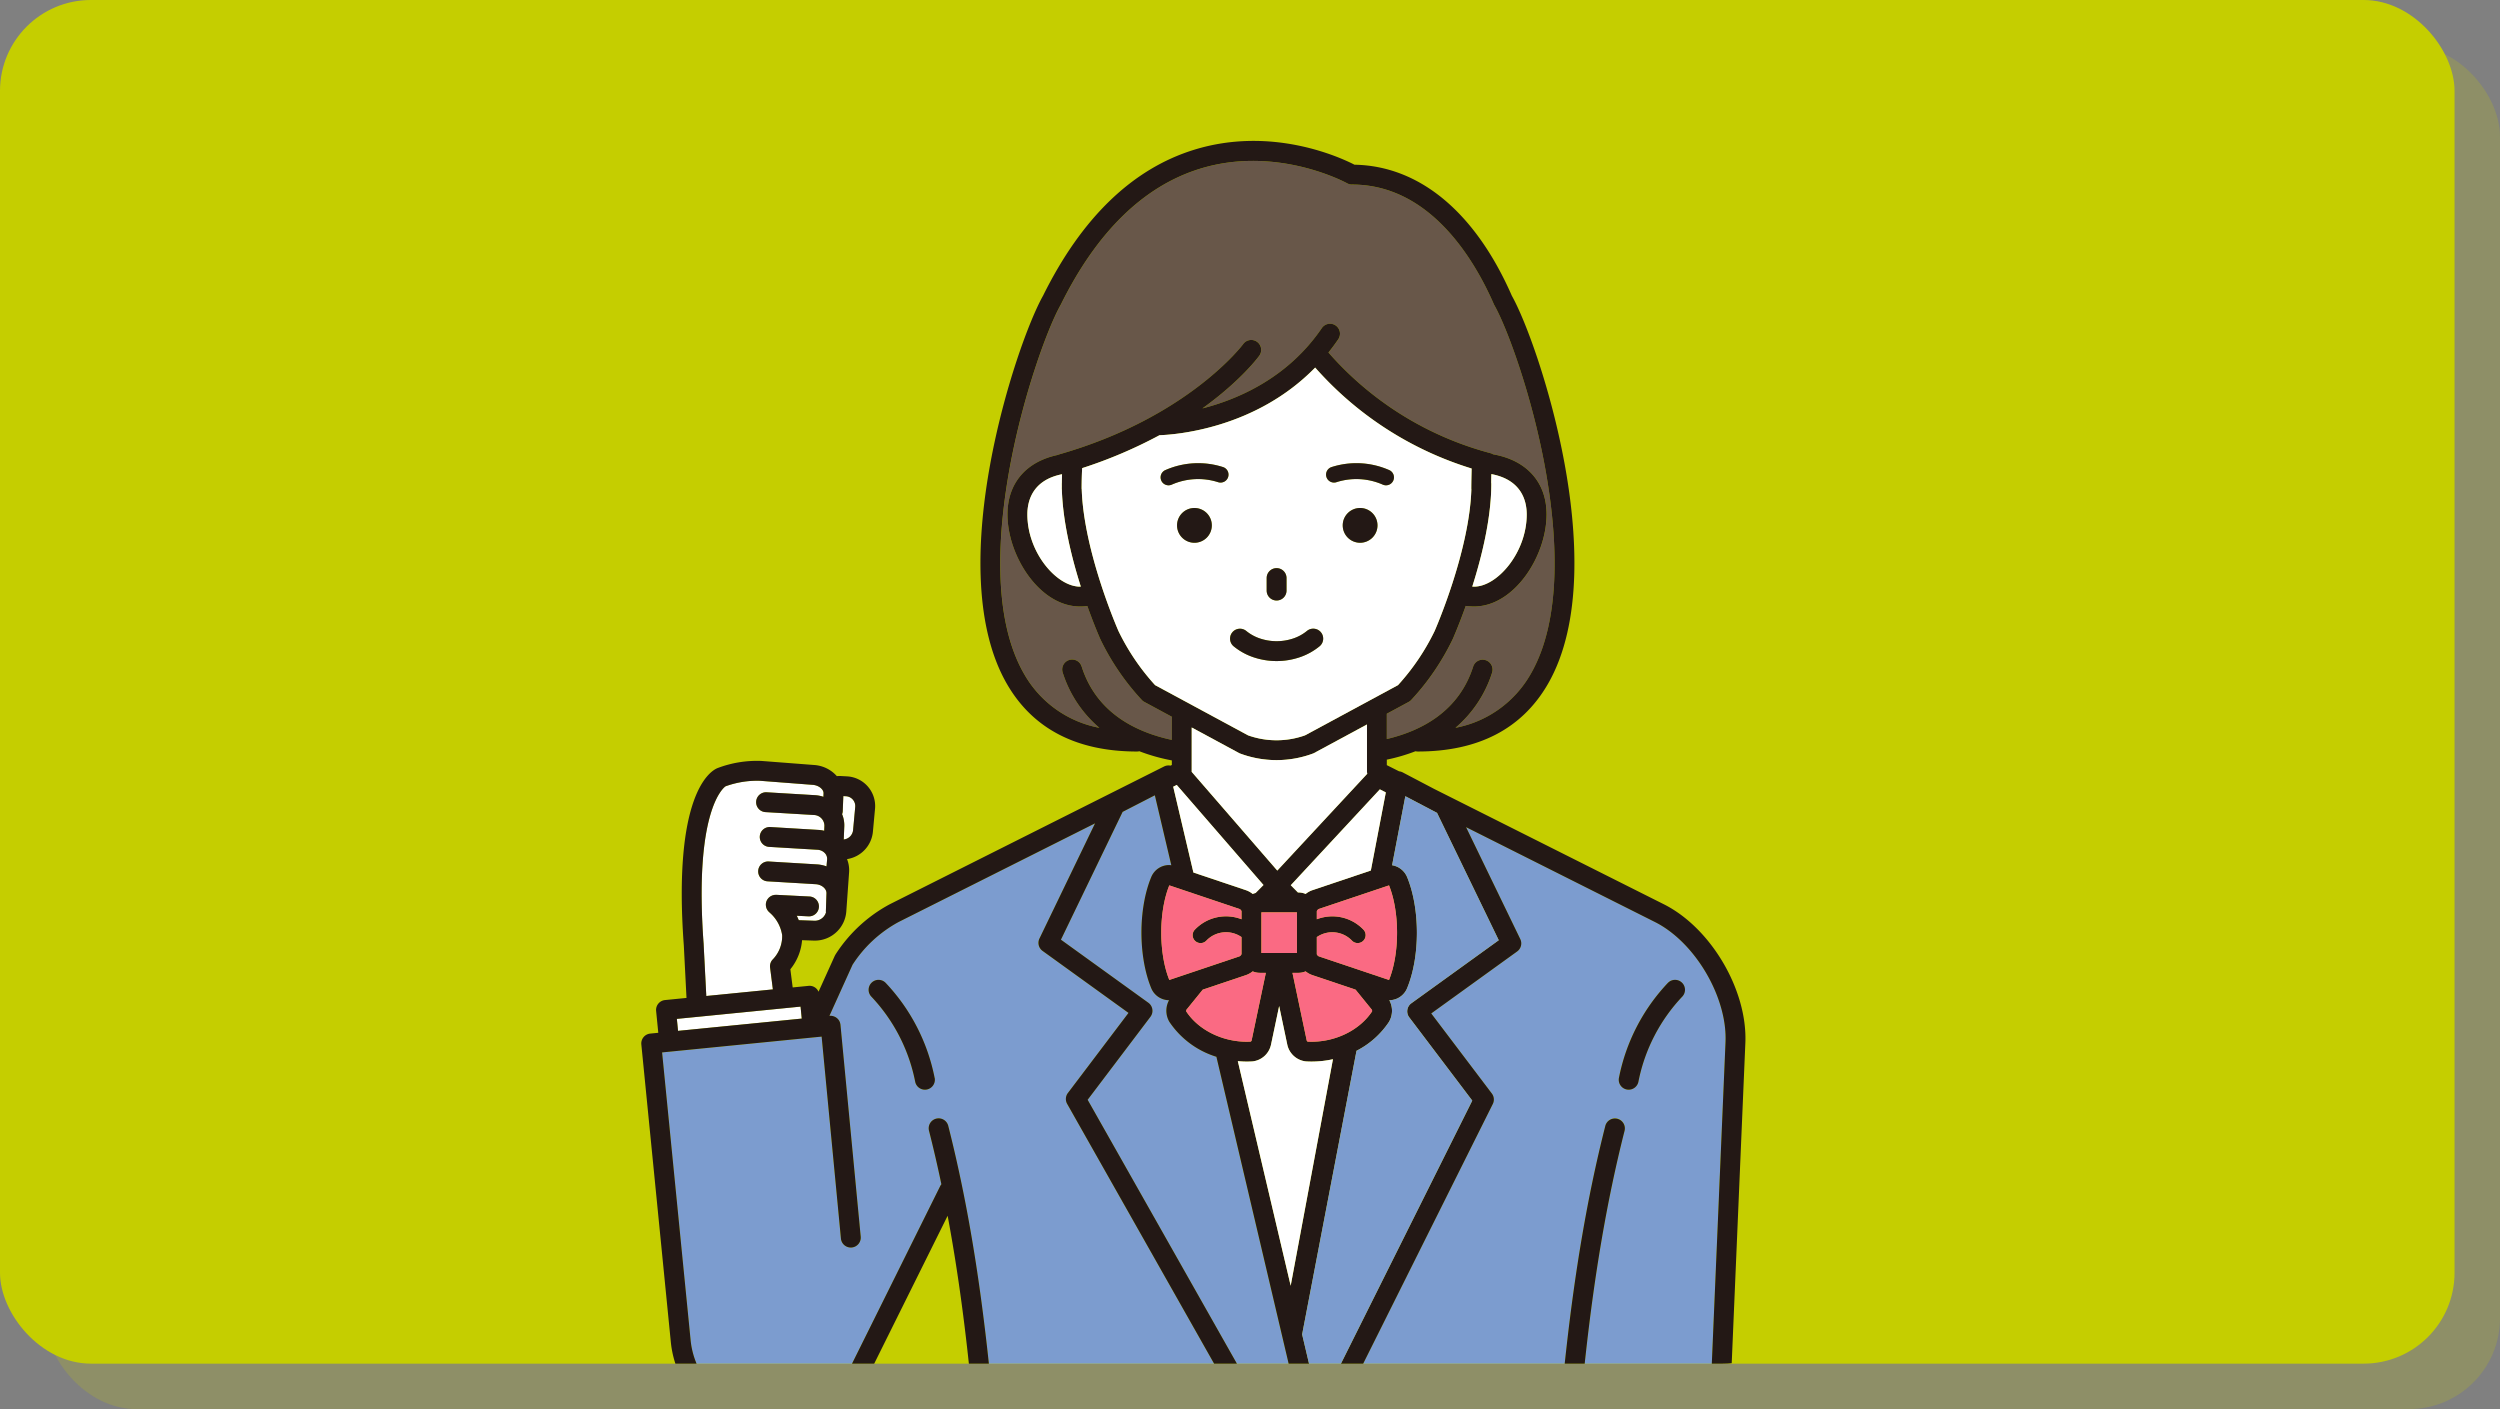
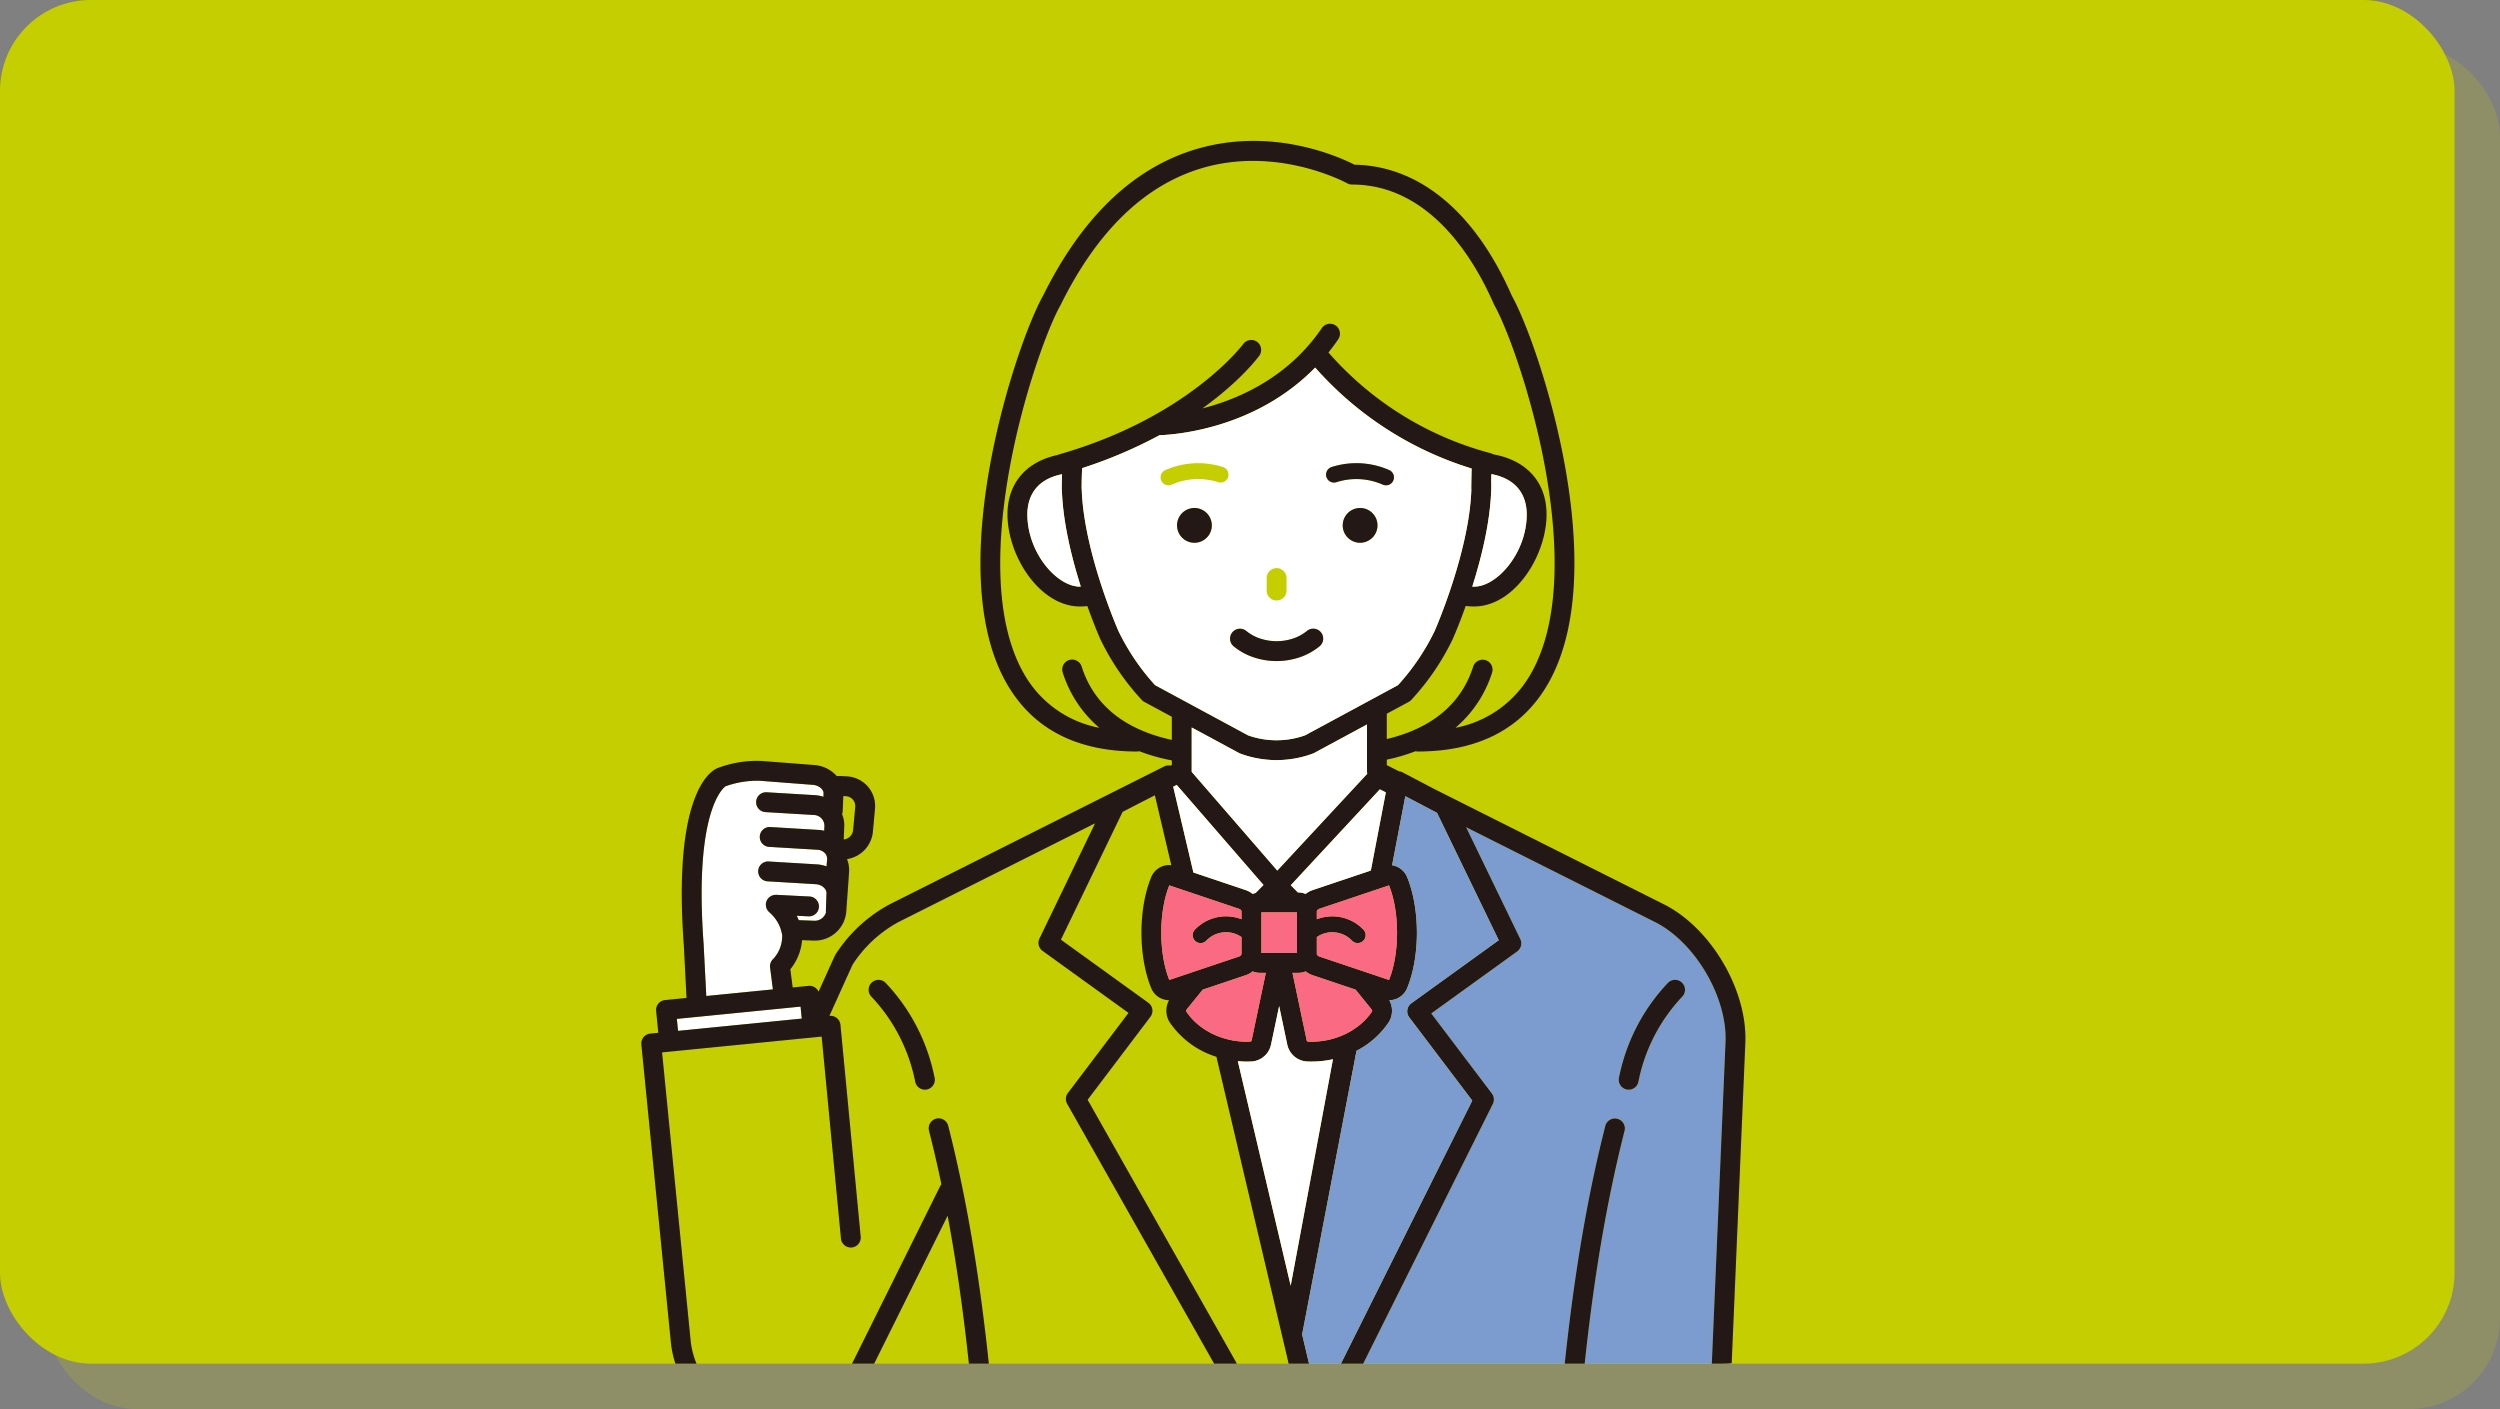
<svg xmlns="http://www.w3.org/2000/svg" width="550" height="310" viewBox="0 0 550 310">
  <rect x="0" y="0" width="550" height="310" fill="#808080" stroke="none" />
  <defs>
    <clipPath id="clip-path">
      <rect id="長方形_94" data-name="長方形 94" width="300" height="300" rx="20" transform="translate(100 6458)" fill="#c5ce00" />
    </clipPath>
  </defs>
  <g id="voice_02_sp" transform="translate(-50 -10747)">
    <rect id="長方形_160" data-name="長方形 160" width="540" height="300" rx="20" transform="translate(60 10757)" fill="#c5ce00" opacity="0.198" style="mix-blend-mode: multiply;isolation: isolate" />
    <g id="グループ_681" data-name="グループ 681">
      <rect id="長方形_161" data-name="長方形 161" width="540" height="300" rx="20" transform="translate(50 10747)" fill="#c5ce00" />
      <g id="マスクグループ_9" data-name="マスクグループ 9" transform="translate(49 4289)" clip-path="url(#clip-path)">
        <g id="グループ_615" data-name="グループ 615" transform="translate(-758.565 6231.047)">
-           <path id="パス_1487" data-name="パス 1487" d="M1001.738,591.765a6.346,6.346,0,0,1,.486,2.7l-.12,2.872a2.311,2.311,0,0,0,2.072-2.2l.455-4.93a2.17,2.17,0,0,0-2.063-2.39l-.553-.03-.13,3.3A2.144,2.144,0,0,1,1001.738,591.765Z" transform="translate(-56.913 -185.691)" fill="#fff" />
          <path id="パス_1488" data-name="パス 1488" d="M946.09,621.136a2.188,2.188,0,0,1,.515-1.707,7.36,7.36,0,0,0,2.144-5.416,8.242,8.242,0,0,0-2.774-4.99c-.035-.028-.06-.063-.093-.093a2.117,2.117,0,0,1-.2-.2c-.028-.033-.051-.069-.077-.1a2.044,2.044,0,0,1-.171-.257c-.014-.025-.024-.051-.037-.076a2.142,2.142,0,0,1-.134-.323c0-.013-.006-.026-.01-.039a2.141,2.141,0,0,1-.077-.378v-.013a2.2,2.2,0,0,1-.017-.334,2.159,2.159,0,0,1,.485-1.256h0a2.2,2.2,0,0,1,.294-.3c.023-.02.048-.035.072-.054a2.187,2.187,0,0,1,.268-.181c.041-.023.085-.041.128-.061a2.113,2.113,0,0,1,.251-.106c.055-.018.112-.03.168-.044a2.1,2.1,0,0,1,.238-.05c.067-.009.133-.009.2-.011s.124-.013.187-.01l7.315.369a2.185,2.185,0,0,1-.108,4.367l-.111,0-2.588-.131c.156.31.3.637.434.976l3.57.126a2.576,2.576,0,0,0,2.421-1.818,2.12,2.12,0,0,1-.018-.275l.133-3.967c.034-.98-1.065-1.907-2.349-1.983l-10.645-.636a2.185,2.185,0,0,1,.26-4.362l10.645.636a7.3,7.3,0,0,1,2.094.442l.134-1.516a1.8,1.8,0,0,0-.451-1.353,2.381,2.381,0,0,0-1.663-.789l-10.646-.636a2.185,2.185,0,1,1,.26-4.363l10.646.635a6.889,6.889,0,0,1,1.215.187l.047-1.136a2.384,2.384,0,0,0-2.3-2.335L945.1,586.94a2.185,2.185,0,1,1,.26-4.362l10.646.636a6.911,6.911,0,0,1,1.819.363l.031-.791c.031-.782-.976-1.737-2.368-1.844l-11.6-.894a20.385,20.385,0,0,0-7.606,1.217c-.49.34-6.971,5.448-4.813,34.7,0,.017,0,.033,0,.049l.582,11.381,14.649-1.452Z" transform="translate(-17.107 -181.32)" fill="#fff" />
          <rect id="長方形_90" data-name="長方形 90" width="27.351" height="2.649" transform="matrix(0.995, -0.099, 0.099, 0.995, 908.476, 451.107)" fill="#fff" />
-           <path id="パス_1489" data-name="パス 1489" d="M1119.109,390.307l-6.053-3.269a2.177,2.177,0,0,1-.515-.386,54,54,0,0,1-9.166-13.433c-.13-.294-1.361-3.093-2.847-7.263a14.386,14.386,0,0,1-1.626.093c-8.833,0-15.946-11.083-15.946-20.259,0-6.881,4.132-11.616,11.066-13.084a2.169,2.169,0,0,1,.306-.122c28.4-8.135,40.375-24.112,40.493-24.273a2.185,2.185,0,0,1,3.531,2.575c-.281.386-4.136,5.569-12.51,11.585,7.914-2.03,18.828-6.741,26.273-17.67a2.185,2.185,0,0,1,3.612,2.46q-1.041,1.528-2.154,2.91a71.785,71.785,0,0,0,35.641,22.147,2.163,2.163,0,0,1,.581.253c7.351,1.293,11.758,6.112,11.758,13.219,0,9.176-7.113,20.259-15.945,20.259a14.4,14.4,0,0,1-1.836-.122c-1.49,4.186-2.726,7-2.857,7.292a53.985,53.985,0,0,1-9.166,13.433,2.179,2.179,0,0,1-.515.386l-4.826,2.606v5.564c7.85-1.863,15.9-6.216,19-15.927a2.185,2.185,0,1,1,4.163,1.329,26.416,26.416,0,0,1-8.053,12.128A24.215,24.215,0,0,0,1198,381.016c7.274-12.482,5.77-31.652,3.228-45.535-2.957-16.148-8.412-30.865-11.167-35.727q-.056-.1-.1-.2c-4.287-9.833-14.044-26.329-31.219-26.329a2.189,2.189,0,0,1-1.07-.28c-.15-.084-15.462-8.454-32.427-3.178-12.382,3.85-22.664,13.9-30.56,29.882-.018.037-.038.073-.058.109-2.755,4.862-8.209,19.578-11.166,35.727-2.542,13.883-4.046,33.053,3.228,45.535a24.214,24.214,0,0,0,16.482,11.722,26.413,26.413,0,0,1-8.053-12.128,2.185,2.185,0,1,1,4.162-1.329c3.211,10.056,11.726,14.366,19.834,16.116Z" transform="translate(-101.739 -5.667)" fill="#685749" />
          <path id="パス_1490" data-name="パス 1490" d="M1317.811,624.29l-41.546-20.864,11.926,24.619a2.185,2.185,0,0,1-.688,2.724l-18.9,13.638,13.334,17.62a2.186,2.186,0,0,1,.212,2.295l-36.614,73.345,2.963,12.586a2.214,2.214,0,0,1,.058.5v17.953a2.171,2.171,0,0,1-.354,1.186h46.5a2.168,2.168,0,0,1-.457-1.473l.121-1.818c2.123-32,4.319-65.092,12.534-97.438a2.185,2.185,0,1,1,4.235,1.075c-8.117,31.959-10.3,64.847-12.408,96.652l-.12,1.818a2.173,2.173,0,0,1-.449,1.183l30.111-.018,5.078-119.157C1333.767,640.832,1326.653,628.73,1317.811,624.29Zm6.077,16.352a37.885,37.885,0,0,0-9.7,18.755,2.185,2.185,0,0,1-4.3-.8,42.259,42.259,0,0,1,10.789-20.93,2.185,2.185,0,0,1,3.2,2.973Z" transform="translate(-194.169 -194.498)" fill="#7c9ccf" />
          <path id="パス_1491" data-name="パス 1491" d="M1219.777,959.246a2.122,2.122,0,1,0,2.121,2.122A2.124,2.124,0,0,0,1219.777,959.246Z" transform="translate(-178.472 -394.821)" fill="#cfb07c" />
-           <path id="パス_1492" data-name="パス 1492" d="M1055.911,741.986l-22.845-97.059a19.306,19.306,0,0,1-10.336-7.669,4.82,4.82,0,0,1-.084-4.777c-.032,0-.064,0-.1,0a4.275,4.275,0,0,1-3.823-2.656c-2.863-6.974-2.863-17.453-.01-24.4a4.284,4.284,0,0,1,3.833-2.683,3.594,3.594,0,0,1,.6.051l-3.623-15.394-7.09,3.646-13.572,28.118,19.229,13.873a2.185,2.185,0,0,1,.464,3.091l-13.817,18.259,48.447,85.649a2.185,2.185,0,0,1-3.8,2.152l-49.154-86.9a2.184,2.184,0,0,1,.16-2.394l13.334-17.621-18.9-13.637a2.185,2.185,0,0,1-.689-2.722l12.232-25.343-43.2,21.694a27.875,27.875,0,0,0-10.155,9.417l-5.082,11.235.039,0h.008a2.155,2.155,0,0,1,1.114.2c.044.021.092.035.134.057.026.014.047.034.072.049a2.181,2.181,0,0,1,.81.835c.006.011.008.023.014.034a2.177,2.177,0,0,1,.151.36c.021.066.027.138.042.208a1.976,1.976,0,0,1,.045.222v.008l4.453,46.611a2.185,2.185,0,0,1-1.968,2.383c-.07.007-.141.01-.21.01a2.186,2.186,0,0,1-2.173-1.977l-4.245-44.429-35.1,3.479,6.258,63.134a17.866,17.866,0,0,0,19.334,16.218l.052,0a20.275,20.275,0,0,0,16.31-11.217l.029-.062,19.2-38.664a2.211,2.211,0,0,1,.263-.4q-1.238-5.889-2.717-11.745a2.185,2.185,0,1,1,4.235-1.075c8.214,32.347,10.41,65.435,12.533,97.434l.121,1.822a2.168,2.168,0,0,1-.457,1.474h69.989a2.172,2.172,0,0,1-.354-1.186Zm-86.578-89.861a2.183,2.183,0,0,1-2.547-1.749,37.889,37.889,0,0,0-9.7-18.756,2.185,2.185,0,0,1,3.2-2.973,42.253,42.253,0,0,1,10.788,20.931A2.185,2.185,0,0,1,969.332,652.125ZM1047.2,757.642a5.618,5.618,0,1,1,5.617-5.619A5.625,5.625,0,0,1,1047.2,757.642Z" transform="translate(-5.894 -185.476)" fill="#7c9ccf" />
          <path id="パス_1493" data-name="パス 1493" d="M1125.6,425.887l-50.522-25.371-6.921-3.635a2.18,2.18,0,0,0-.784-.235l-2.709-1.36v-1.212a40.323,40.323,0,0,0,6.318-1.85,2.177,2.177,0,0,0,.5.062c13.248,0,22.853-4.957,28.551-14.736,7.947-13.637,6.425-33.914,3.75-48.523-3.062-16.721-8.6-31.632-11.606-36.993-8.038-18.369-20.314-28.589-34.626-28.846-3-1.545-18.12-8.6-35.292-3.283-13.582,4.2-24.755,15-33.211,32.083-3,5.32-8.561,20.269-11.632,37.04-2.675,14.609-4.2,34.886,3.75,48.523,5.7,9.778,15.3,14.736,28.551,14.736a2.178,2.178,0,0,0,.5-.062,40.953,40.953,0,0,0,7.153,2.017v1.009l-.3.142a2.167,2.167,0,0,0-1.4.183l-60.356,30.312a32.364,32.364,0,0,0-11.925,11.036c-.034.052-.055.107-.084.16s-.062.1-.087.149l-3.575,7.9a2.153,2.153,0,0,0-2.2-1.291l-3.487.346-.512-4a11.624,11.624,0,0,0,2.578-6.394l2.605.092c.08,0,.16,0,.24,0a6.924,6.924,0,0,0,6.883-6.405l.615-8.609a6.631,6.631,0,0,0-.451-2.914,6.735,6.735,0,0,0,5.7-6.121l.455-4.93a6.54,6.54,0,0,0-6.178-7.155l-1.3-.071a6.654,6.654,0,0,0-.921.02,7.3,7.3,0,0,0-4.952-2.445l-11.6-.894a24.4,24.4,0,0,0-9.738,1.588c-1.659.7-9.816,5.881-7.377,38.983l.592,11.565-4.725.468a2.185,2.185,0,0,0-1.959,2.39l.477,4.81-1.772.176a2.185,2.185,0,0,0-1.959,2.39l6.473,65.308A22.3,22.3,0,0,0,929.1,542.29c.7,0,1.41-.034,2.122-.1a24.493,24.493,0,0,0,19.917-13.72l16.906-34.048c4.866,25.992,6.616,52.334,8.317,77.971l.121,1.822a2.186,2.186,0,0,0,2.178,2.04c.049,0,.1,0,.147,0a2.207,2.207,0,0,0,2.036-2.325l-.121-1.822c-2.123-32-4.319-65.087-12.533-97.434a2.185,2.185,0,1,0-4.235,1.075q1.487,5.854,2.717,11.745a2.208,2.208,0,0,0-.263.4l-19.2,38.664-.029.062a20.275,20.275,0,0,1-16.31,11.217l-.052,0a17.866,17.866,0,0,1-19.334-16.218l-6.258-63.134,35.1-3.479,4.245,44.429a2.186,2.186,0,0,0,2.173,1.977c.07,0,.14,0,.21-.01a2.185,2.185,0,0,0,1.968-2.383l-4.453-46.611V452.4a1.979,1.979,0,0,0-.045-.222c-.014-.07-.021-.142-.042-.208a2.173,2.173,0,0,0-.151-.36c-.006-.011-.008-.024-.014-.034a2.181,2.181,0,0,0-.81-.835c-.025-.015-.046-.035-.072-.049-.042-.023-.09-.037-.134-.057a2.154,2.154,0,0,0-1.114-.2h-.008l-.039,0,5.082-11.235a27.875,27.875,0,0,1,10.155-9.417l43.2-21.694-12.232,25.343a2.185,2.185,0,0,0,.689,2.722l18.9,13.637-13.334,17.621a2.184,2.184,0,0,0-.16,2.394l49.154,86.9a2.185,2.185,0,0,0,3.8-2.152l-48.447-85.649,13.817-18.259a2.185,2.185,0,0,0-.464-3.091l-19.229-13.873,13.572-28.118,7.09-3.646,3.623,15.394a3.61,3.61,0,0,0-.6-.051,4.284,4.284,0,0,0-3.833,2.683c-2.852,6.949-2.852,17.428.01,24.4a4.274,4.274,0,0,0,3.823,2.656c.032,0,.064,0,.1,0a4.82,4.82,0,0,0,.084,4.777,19.305,19.305,0,0,0,10.336,7.669l22.846,97.059v17.7a2.185,2.185,0,0,0,4.37,0V556.256a2.228,2.228,0,0,0-.058-.5l-2.963-12.586,36.613-73.345a2.185,2.185,0,0,0-.212-2.295l-13.335-17.62,18.9-13.638a2.185,2.185,0,0,0,.688-2.724L1082.1,408.928l41.546,20.864c8.842,4.44,15.956,16.543,15.534,26.428L1134.1,575.377l-.008.177a2.184,2.184,0,0,0,2.09,2.276l.095,0a2.185,2.185,0,0,0,2.181-2.092l5.085-119.334C1144.038,444.794,1135.99,431.1,1125.6,425.887Zm-49.885-20.1L1089.29,433.8l-19.227,13.873a2.186,2.186,0,0,0-.464,3.091l13.865,18.321L1049.8,536.52l-3.766-16,11.964-62.4a18.77,18.77,0,0,0,7.146-6.368,4.8,4.8,0,0,0,.066-4.749c.032,0,.065,0,.1,0a4.285,4.285,0,0,0,3.834-2.682c2.852-6.948,2.852-17.427-.01-24.4a4.337,4.337,0,0,0-3.308-2.618l2.912-15.187Zm-58.906,36.756c-2.359-5.875-2.356-14.965,0-20.806l15.461,5.2a.925.925,0,0,1,.427.453v1.8a9.46,9.46,0,0,0-10.247,2.27,1.748,1.748,0,1,0,2.507,2.437,5.994,5.994,0,0,1,7.74-.788v3.742a.871.871,0,0,1-.445.5Zm-19.276-68.927a2.185,2.185,0,1,0-4.162,1.329,26.412,26.412,0,0,0,8.053,12.127,24.215,24.215,0,0,1-16.482-11.722c-7.274-12.482-5.77-31.652-3.228-45.535,2.957-16.148,8.412-30.865,11.167-35.727.021-.036.04-.073.058-.109,7.9-15.978,18.179-26.032,30.561-29.882,16.966-5.276,32.277,3.094,32.427,3.178a2.188,2.188,0,0,0,1.07.28c17.175,0,26.932,16.5,31.219,26.329a2.181,2.181,0,0,0,.1.2c2.755,4.862,8.209,19.578,11.166,35.727,2.542,13.883,4.046,33.053-3.228,45.535a24.215,24.215,0,0,1-16.482,11.722,26.416,26.416,0,0,0,8.053-12.127,2.185,2.185,0,1,0-4.163-1.329c-3.1,9.711-11.148,14.064-19,15.927v-5.564l4.826-2.606a2.175,2.175,0,0,0,.515-.386,53.982,53.982,0,0,0,9.166-13.433c.131-.294,1.367-3.106,2.857-7.292a14.4,14.4,0,0,0,1.836.122c8.833,0,15.946-11.083,15.946-20.259,0-7.107-4.407-11.926-11.758-13.219a2.168,2.168,0,0,0-.581-.253,71.785,71.785,0,0,1-35.642-22.147q1.111-1.384,2.154-2.91a2.185,2.185,0,0,0-3.612-2.46c-7.445,10.929-18.359,15.641-26.273,17.671,8.374-6.016,12.229-11.2,12.51-11.585a2.185,2.185,0,0,0-3.531-2.575c-.118.16-12.1,16.137-40.492,24.273a2.17,2.17,0,0,0-.306.122c-6.934,1.468-11.066,6.2-11.066,13.084,0,9.176,7.113,20.259,15.946,20.259a14.391,14.391,0,0,0,1.626-.093c1.485,4.17,2.717,6.969,2.847,7.263a54,54,0,0,0,9.166,13.433,2.182,2.182,0,0,0,.515.386l6.053,3.269v5.09C1009.262,387.981,1000.747,383.671,997.536,373.615Zm-4.322-42.332q-.031.966-.044,1.949c0,.049-.014.1-.014.146q0,.323.006.649c0,.156-.006.309-.006.467,0,.073.014.141.021.212.223,7.194,2.187,15.065,4.168,21.3-.061,0-.121.005-.182.005-5.1,0-11.575-7.481-11.575-15.889C985.587,337.2,986.681,332.591,993.214,331.283Zm4.329,3.211h-.017c0-1.5.036-3.02.112-4.552a102.09,102.09,0,0,0,17.019-7.244c3.423-.117,21.072-1.38,34.245-14.881a75.476,75.476,0,0,0,34.419,22.207c-.006.27-.011.538-.017.8-.029,1.316-.057,2.559-.057,3.67,0,.052.012.1.016.154-.453,13.769-8,30.955-8.082,31.132a50.024,50.024,0,0,1-8.057,11.905l-20.451,11.045a18.676,18.676,0,0,1-12.534,0l-20.451-11.045a50.008,50.008,0,0,1-8.057-11.905C1005.551,365.6,997.945,348.3,997.543,334.494Zm90.111-1.115a2.2,2.2,0,0,0-.025-.247c.009-.6.022-1.227.036-1.877,6.667,1.267,7.779,5.922,7.779,8.869,0,8.408-6.473,15.889-11.576,15.889-.135,0-.268-.006-.4-.011C1085.57,349.379,1087.655,340.917,1087.654,333.378ZM1021.74,387l10.409,5.622c.056.03.112.057.17.082a22.931,22.931,0,0,0,16.173,0c.058-.025.114-.052.17-.082l11.636-6.285v10.306a2.154,2.154,0,0,0,.068.526l-19.8,21.312-18.836-21.726c0-.037.008-.074.008-.111Zm43.411,34.735c2.359,5.876,2.356,14.966,0,20.806l-15.461-5.2a.931.931,0,0,1-.427-.453v-3.78a6,6,0,0,1,7.74.788,1.748,1.748,0,1,0,2.507-2.437,9.459,9.459,0,0,0-10.247-2.269v-1.766a.869.869,0,0,1,.445-.5Zm-28.081,14.873v-8.941h7.824v8.941Zm-19.4-36.579.774-.392,19.087,22.016-1.741,1.761a3.944,3.944,0,0,0-.634.208,4.794,4.794,0,0,0-1.511-.836l-11.532-3.878Zm25.864,21.674,19.594-21.093,1.314.675-3.295,17.184-12.822,4.312a4.833,4.833,0,0,0-1.524.842,3.966,3.966,0,0,0-1.58-.326h-.112Zm-.777,35.022a4.7,4.7,0,0,0,4.118,3.739c.409.025.826.037,1.24.037a21.858,21.858,0,0,0,4.7-.518l-9.3,49.83-11.63-49.408c.648.058,1.3.1,1.957.1h0c.413,0,.83-.012,1.275-.039a4.693,4.693,0,0,0,4.083-3.736l1.78-8.445Zm5.358-.594c-.3,0-.608-.008-.88-.023a.544.544,0,0,1-.188-.215c0-.016-.006-.033-.01-.049l-3.134-14.867h1.318a3.97,3.97,0,0,0,1.578-.326,4.809,4.809,0,0,0,1.511.836l9.476,3.187,3.541,4.363c.017.021.024.028.042.048a.63.63,0,0,1,.055.368C1058.757,453.514,1053.542,456.133,1048.12,456.133Zm-27.538-7.032.051-.061,3.54-4.363,9.461-3.182a4.839,4.839,0,0,0,1.524-.842,3.975,3.975,0,0,0,1.58.326h1.317l-3.14,14.906a.54.54,0,0,1-.191.224c-.291.016-.587.024-.88.024h0c-5.434,0-10.66-2.63-13.308-6.676A.654.654,0,0,1,1020.581,449.1Zm-111.844,4.643-.261-2.636,27.218-2.7.261,2.637Zm5.63-19.051c0-.016,0-.032,0-.049-2.158-29.252,4.323-34.36,4.813-34.7a20.386,20.386,0,0,1,7.606-1.217l11.6.894c1.392.107,2.4,1.062,2.368,1.844l-.031.791a6.916,6.916,0,0,0-1.819-.363l-10.646-.636a2.185,2.185,0,1,0-.26,4.362l10.646.636a2.384,2.384,0,0,1,2.3,2.335l-.047,1.136a6.887,6.887,0,0,0-1.215-.187l-10.646-.635a2.185,2.185,0,0,0-.26,4.363l10.646.635a2.382,2.382,0,0,1,1.663.789,1.8,1.8,0,0,1,.451,1.353l-.134,1.516a7.3,7.3,0,0,0-2.094-.442l-10.645-.636a2.185,2.185,0,0,0-.26,4.362l10.645.636c1.285.076,2.383,1,2.349,1.983l-.133,3.967a2.141,2.141,0,0,0,.018.275,2.576,2.576,0,0,1-2.421,1.818l-3.57-.126c-.134-.339-.278-.666-.435-.976l2.588.131.111,0a2.185,2.185,0,0,0,.108-4.367l-7.315-.369c-.063,0-.124.008-.187.01s-.133,0-.2.011a2.087,2.087,0,0,0-.238.05c-.056.014-.113.025-.168.044a2.118,2.118,0,0,0-.251.106c-.043.021-.086.038-.128.061a2.185,2.185,0,0,0-.268.181c-.023.018-.048.034-.072.054a2.2,2.2,0,0,0-.294.3h0a2.16,2.16,0,0,0-.485,1.256,2.23,2.23,0,0,0,.017.334v.013a2.131,2.131,0,0,0,.077.378c0,.013.006.026.01.039a2.151,2.151,0,0,0,.134.323c.013.025.023.052.037.077a2.091,2.091,0,0,0,.171.257c.026.035.049.071.077.1a2.149,2.149,0,0,0,.2.2c.032.03.058.064.093.093a8.242,8.242,0,0,1,2.774,4.99,7.359,7.359,0,0,1-2.144,5.416,2.187,2.187,0,0,0-.515,1.707l.616,4.806-14.649,1.452Zm31.285-32.57a2.17,2.17,0,0,1,2.064,2.39l-.455,4.93a2.311,2.311,0,0,1-2.071,2.2l.12-2.872a6.348,6.348,0,0,0-.486-2.7,2.144,2.144,0,0,0,.146-.679l.13-3.3Z" transform="translate(0)" fill="#231815" />
          <path id="パス_1494" data-name="パス 1494" d="M1215.273,951.246a5.618,5.618,0,1,0,5.617,5.618A5.624,5.624,0,0,0,1215.273,951.246Zm0,7.741a2.122,2.122,0,1,1,2.121-2.123A2.125,2.125,0,0,1,1215.273,958.987Z" transform="translate(-173.968 -390.317)" fill="#231815" />
          <path id="パス_1495" data-name="パス 1495" d="M1403.552,680.884a42.26,42.26,0,0,0-10.789,20.93,2.186,2.186,0,0,0,1.75,2.547,2.164,2.164,0,0,0,.4.037,2.187,2.187,0,0,0,2.146-1.786,37.885,37.885,0,0,1,9.7-18.755,2.185,2.185,0,0,0-3.2-2.973Z" transform="translate(-277.035 -237.713)" fill="#231815" />
          <path id="パス_1496" data-name="パス 1496" d="M1361.472,849.456c2.11-31.805,4.292-64.693,12.409-96.652a2.185,2.185,0,1,0-4.236-1.076c-8.215,32.346-10.41,65.437-12.533,97.438l-.121,1.818a2.207,2.207,0,0,0,2.036,2.325c.049,0,.1,0,.147,0a2.2,2.2,0,0,0,2.178-2.04Z" transform="translate(-256.914 -277.063)" fill="#231815" />
          <path id="パス_1497" data-name="パス 1497" d="M1177.731,562.038c0,.038-.006.074-.008.112l18.836,21.726,19.8-21.312a2.154,2.154,0,0,1-.068-.526V551.732l-11.636,6.285c-.056.03-.112.057-.17.082a22.93,22.93,0,0,1-16.173,0c-.058-.025-.114-.052-.17-.082l-10.409-5.622Z" transform="translate(-155.991 -165.395)" fill="#fff" />
          <path id="パス_1498" data-name="パス 1498" d="M1204.19,705.661c-.445.027-.862.039-1.275.039h0c-.658,0-1.309-.039-1.957-.1l11.63,49.408,9.3-49.83a21.86,21.86,0,0,1-4.7.518c-.413,0-.831-.012-1.24-.037a4.7,4.7,0,0,1-4.118-3.739l-1.78-8.444-1.78,8.445A4.693,4.693,0,0,1,1204.19,705.661Z" transform="translate(-169.072 -245.197)" fill="#fff" />
          <path id="パス_1499" data-name="パス 1499" d="M1185.923,606.154a3.958,3.958,0,0,1,.634-.208l1.742-1.761-19.087-22.016-.774.392,4.443,18.879,11.532,3.878A4.788,4.788,0,0,1,1185.923,606.154Z" transform="translate(-150.764 -182.53)" fill="#fff" />
          <path id="パス_1500" data-name="パス 1500" d="M1230.889,607.408a4.835,4.835,0,0,1,1.524-.842l12.822-4.312,3.295-17.184-1.314-.675-19.595,21.093,1.576,1.593h.112A3.969,3.969,0,0,1,1230.889,607.408Z" transform="translate(-184.083 -183.784)" fill="#fff" />
          <path id="パス_1501" data-name="パス 1501" d="M1256.037,587.845l-2.912,15.187a4.336,4.336,0,0,1,3.308,2.618c2.863,6.975,2.863,17.455.011,24.4a4.285,4.285,0,0,1-3.834,2.682c-.033,0-.065,0-.1,0a4.8,4.8,0,0,1-.066,4.749,18.771,18.771,0,0,1-7.146,6.368l-11.964,62.4,3.766,16,33.663-67.434L1256.9,636.491a2.186,2.186,0,0,1,.464-3.091l19.227-13.873-13.572-28.016Z" transform="translate(-187.301 -185.726)" fill="#7c9ccf" />
          <path id="パス_1502" data-name="パス 1502" d="M1188.282,691.5h0c.293,0,.589-.008.88-.024a.541.541,0,0,0,.191-.224l3.14-14.906h-1.317a3.978,3.978,0,0,1-1.58-.326,4.84,4.84,0,0,1-1.524.842l-9.461,3.182-3.54,4.363c-.017.021-.034.041-.051.061a.657.657,0,0,0-.046.357C1177.622,688.87,1182.848,691.5,1188.282,691.5Z" transform="translate(-154.439 -235.368)" fill="#fa6a83" />
          <path id="パス_1503" data-name="パス 1503" d="M1245.988,684.824a.631.631,0,0,0-.055-.368c-.017-.021-.025-.028-.042-.048l-3.541-4.363-9.476-3.187a4.8,4.8,0,0,1-1.511-.836,3.97,3.97,0,0,1-1.578.326h-1.318l3.134,14.867c0,.016.006.033.01.049a.544.544,0,0,0,.188.215c.271.015.576.023.88.023C1238.1,691.5,1243.317,688.883,1245.988,684.824Z" transform="translate(-184.56 -235.369)" fill="#fa6a83" />
          <rect id="長方形_91" data-name="長方形 91" width="7.824" height="8.941" transform="translate(1037.07 427.668)" fill="#fa6a83" />
          <path id="パス_1504" data-name="パス 1504" d="M1179.631,648.344a.872.872,0,0,0,.445-.5v-3.742a5.994,5.994,0,0,0-7.74.788,1.748,1.748,0,1,1-2.506-2.437,9.46,9.46,0,0,1,10.246-2.27v-1.8a.928.928,0,0,0-.427-.453l-15.461-5.2c-2.355,5.841-2.359,14.931,0,20.806Z" transform="translate(-147.375 -210.997)" fill="#fa6a83" />
          <path id="パス_1505" data-name="パス 1505" d="M1241.164,637.927a.869.869,0,0,0-.445.5v1.766a9.459,9.459,0,0,1,10.247,2.269,1.748,1.748,0,0,1-2.507,2.437,6,6,0,0,0-7.74-.788v3.78a.932.932,0,0,0,.427.453l15.461,5.2c2.356-5.84,2.359-14.93,0-20.806Z" transform="translate(-191.457 -210.997)" fill="#fa6a83" />
          <path id="パス_1506" data-name="パス 1506" d="M1095.014,434.592c0,8.408,6.473,15.889,11.575,15.889.061,0,.121,0,.182-.005-1.981-6.236-3.946-14.107-4.168-21.3a2.1,2.1,0,0,1-.021-.212c0-.157,0-.31.006-.467,0-.217-.006-.433-.006-.648,0-.05.011-.1.014-.146q.013-.983.044-1.949C1096.107,427.06,1095.014,431.668,1095.014,434.592Z" transform="translate(-109.427 -94.469)" fill="#fff" />
          <path id="パス_1507" data-name="パス 1507" d="M1330.967,434.555c0-2.946-1.111-7.6-7.778-8.869-.014.651-.028,1.279-.036,1.877a2.2,2.2,0,0,1,.024.247c0,7.538-2.084,16-4.187,22.622.134.005.267.011.4.011C1324.494,450.444,1330.967,442.963,1330.967,434.555Z" transform="translate(-235.523 -94.432)" fill="#fff" />
          <path id="パス_1508" data-name="パス 1508" d="M1158.945,452.967a18.677,18.677,0,0,0,12.534,0l20.451-11.045a50.019,50.019,0,0,0,8.057-11.9c.079-.177,7.629-17.363,8.082-31.132,0-.052-.016-.1-.016-.154,0-1.111.028-2.354.057-3.67.006-.263.012-.531.018-.8a75.478,75.478,0,0,1-34.419-22.207c-13.174,13.5-30.823,14.764-34.246,14.881a102.075,102.075,0,0,1-17.019,7.244c-.076,1.533-.112,3.053-.112,4.552h.017c.4,13.811,8.008,31.108,8.087,31.286a50.021,50.021,0,0,0,8.057,11.9Zm-15.62-46.195a3.823,3.823,0,1,1,3.823,3.822A3.823,3.823,0,0,1,1143.324,406.773Zm21.9,25.481a11.264,11.264,0,0,0,3.719-.617,9.528,9.528,0,0,0,2.954-1.637,2.185,2.185,0,0,1,2.781,3.371,13.88,13.88,0,0,1-4.3,2.394,15.888,15.888,0,0,1-10.314,0,13.878,13.878,0,0,1-4.3-2.393A2.185,2.185,0,0,1,1158.55,430a9.529,9.529,0,0,0,2.952,1.636A11.257,11.257,0,0,0,1165.221,432.253Zm-2.185-11.137v-2.752a2.185,2.185,0,1,1,4.37,0v2.752a2.185,2.185,0,1,1-4.37,0Zm20.559-10.521a3.823,3.823,0,1,1,3.822-3.822A3.822,3.822,0,0,1,1183.6,410.595Zm-6.294-16.646a17.891,17.891,0,0,1,12.7.666,1.748,1.748,0,1,1-1.424,3.193,14.4,14.4,0,0,0-10.2-.534,1.748,1.748,0,0,1-1.082-3.324Zm-36.563.666a17.9,17.9,0,0,1,12.7-.666,1.748,1.748,0,0,1-1.083,3.324,14.4,14.4,0,0,0-10.2.534,1.748,1.748,0,1,1-1.425-3.193Z" transform="translate(-124.806 -64.238)" fill="#fff" />
          <path id="パス_1509" data-name="パス 1509" d="M1029.557,701.814a42.254,42.254,0,0,0-10.788-20.931,2.185,2.185,0,0,0-3.2,2.973,37.889,37.889,0,0,1,9.7,18.756,2.185,2.185,0,0,0,4.3-.8Z" transform="translate(-64.369 -237.712)" fill="#231815" />
          <path id="パス_1510" data-name="パス 1510" d="M1200.6,504.006a2.185,2.185,0,0,0-2.783,3.369,13.872,13.872,0,0,0,4.3,2.393,15.887,15.887,0,0,0,10.314,0,13.881,13.881,0,0,0,4.3-2.393,2.185,2.185,0,1,0-2.782-3.371,9.532,9.532,0,0,1-2.954,1.638,11.519,11.519,0,0,1-7.438,0A9.529,9.529,0,0,1,1200.6,504.006Z" transform="translate(-166.858 -138.243)" fill="#231815" />
          <path id="パス_1511" data-name="パス 1511" d="M1174.191,450.4a3.823,3.823,0,1,0-3.823-3.822A3.822,3.822,0,0,0,1174.191,450.4Z" transform="translate(-151.85 -104.039)" fill="#231815" />
-           <path id="パス_1512" data-name="パス 1512" d="M1163.828,425.06a1.736,1.736,0,0,0,.711-.152,14.4,14.4,0,0,1,10.2-.534,1.748,1.748,0,0,0,1.083-3.324,17.9,17.9,0,0,0-12.7.666,1.748,1.748,0,0,0,.713,3.345Z" transform="translate(-147.184 -91.338)" fill="#231815" />
          <path id="パス_1513" data-name="パス 1513" d="M1257.594,442.751a3.823,3.823,0,1,0,3.823,3.823A3.823,3.823,0,0,0,1257.594,442.751Z" transform="translate(-198.806 -104.039)" fill="#231815" />
          <path id="パス_1514" data-name="パス 1514" d="M1247.644,424.373a14.4,14.4,0,0,1,10.2.534,1.748,1.748,0,1,0,1.424-3.193,17.891,17.891,0,0,0-12.7-.666,1.748,1.748,0,0,0,1.083,3.324Z" transform="translate(-194.067 -91.337)" fill="#231815" />
-           <path id="パス_1515" data-name="パス 1515" d="M1219.845,477.962V475.21a2.185,2.185,0,1,0-4.37,0v2.752a2.185,2.185,0,0,0,4.37,0Z" transform="translate(-177.245 -121.083)" fill="#231815" />
        </g>
      </g>
    </g>
  </g>
</svg>